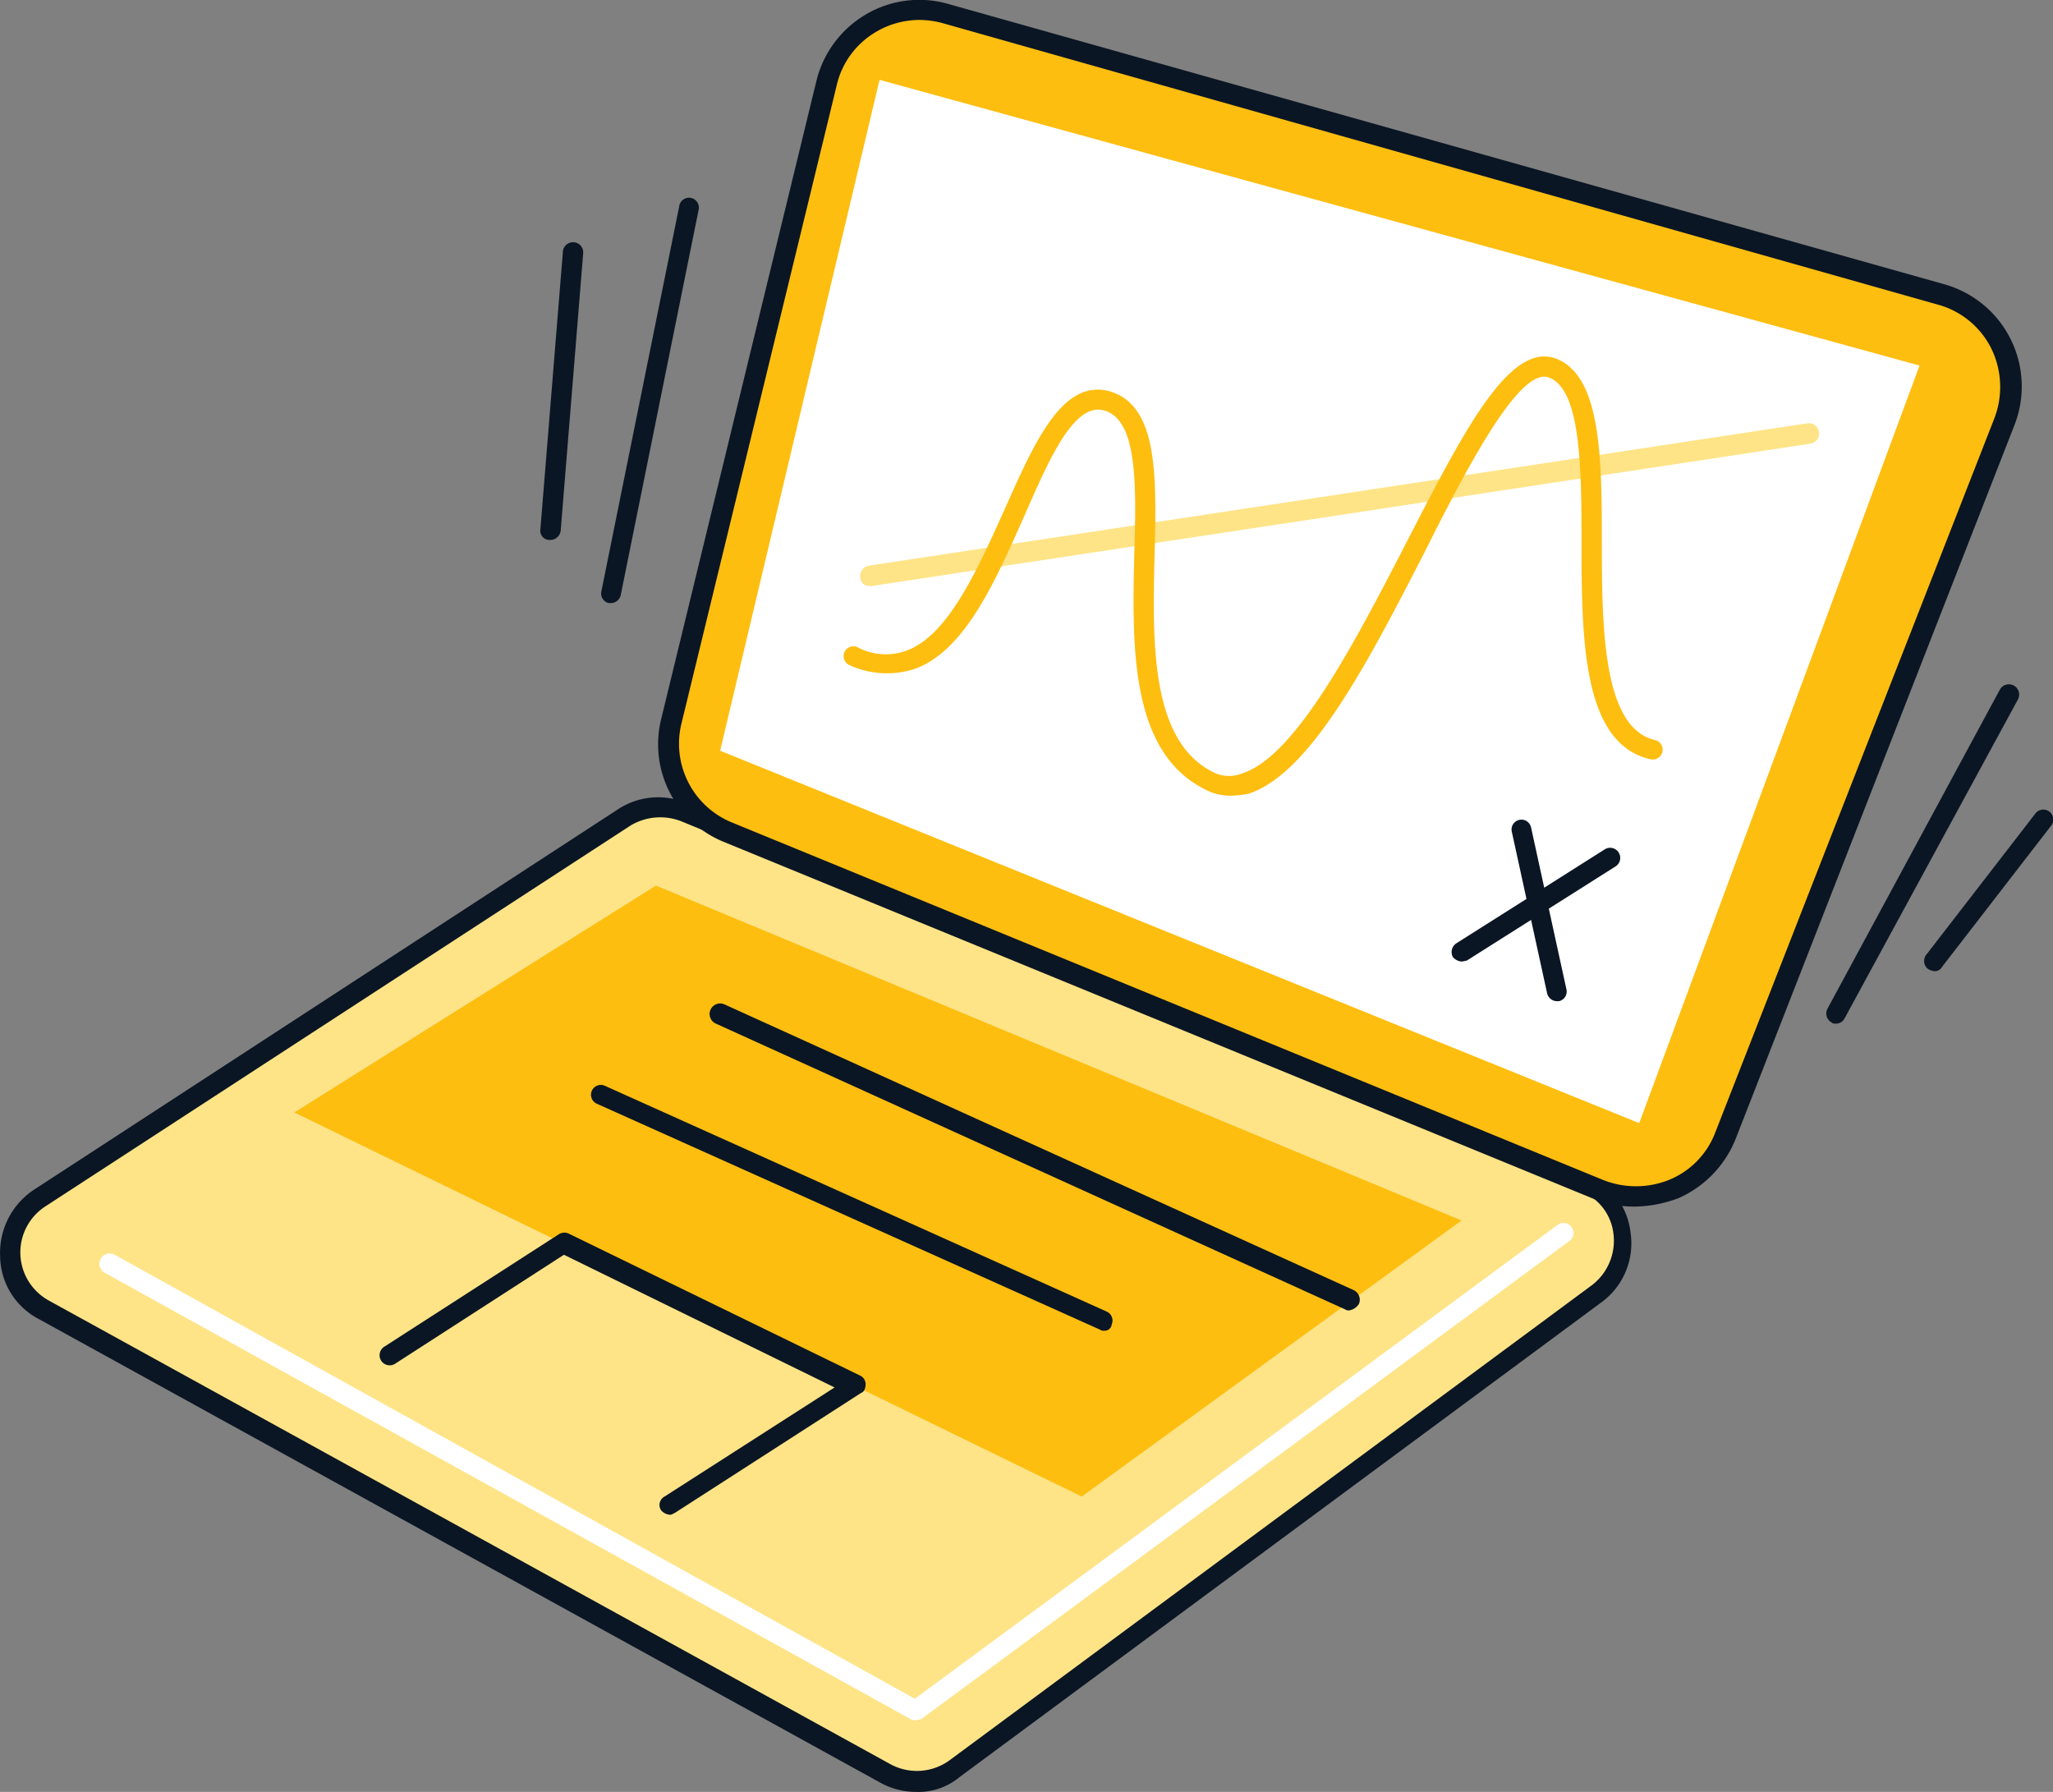
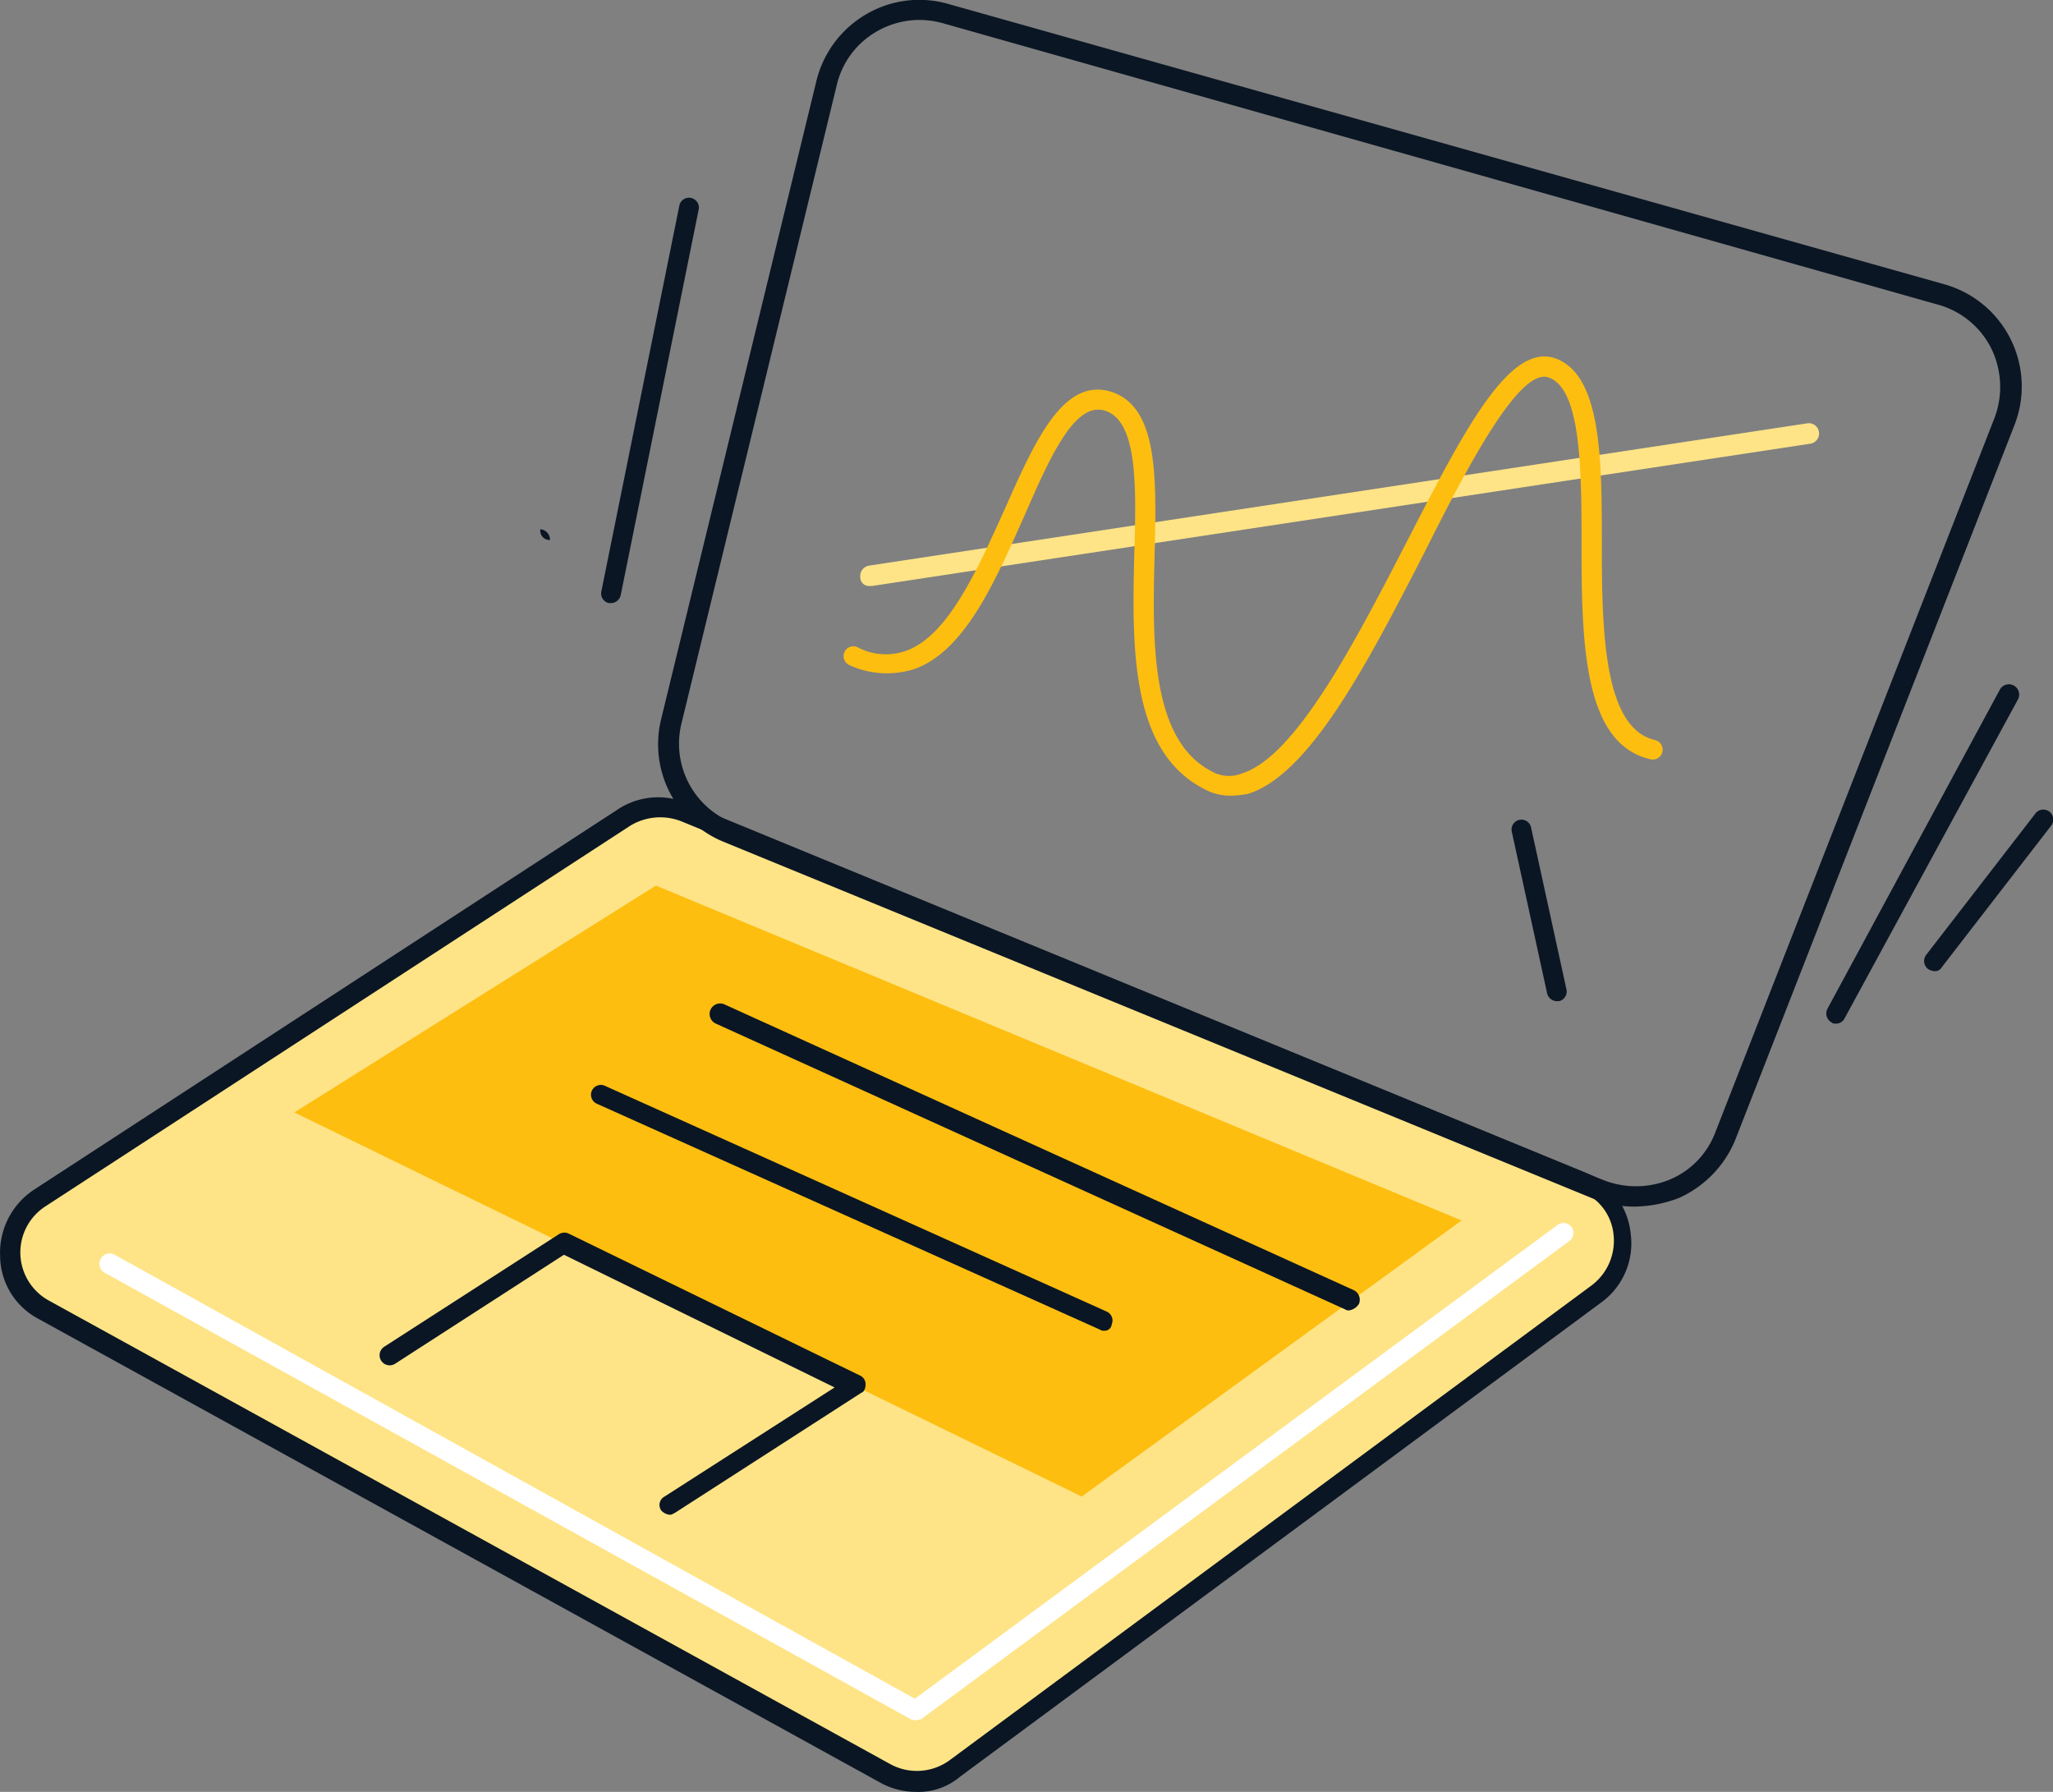
<svg xmlns="http://www.w3.org/2000/svg" width="118.134" height="103.101" viewBox="0 0 118.134 103.101">
  <rect x="0" y="0" width="118.134" height="103.101" fill="#808080" stroke="none" />
  <g transform="translate(-880.852 -1775.426)">
    <g transform="translate(880.852 1775.426)">
      <path d="M458.551,311.877,492.1,290.021a3.738,3.738,0,0,1,3.509-.308l51.654,21.24a3.784,3.784,0,0,1,.8,6.526L511.19,344.753a3.742,3.742,0,0,1-4.063.246L458.8,318.28A3.749,3.749,0,0,1,458.551,311.877Z" transform="translate(-456.27 -242.883)" fill="#fee487" />
      <path d="M508.6,345.575a4.261,4.261,0,0,1-2.093-.554l-48.391-26.658a4.132,4.132,0,0,1-2.216-3.632,4.346,4.346,0,0,1,1.97-3.817h0l33.554-21.856a4.213,4.213,0,0,1,4-.369l51.654,21.24a4.267,4.267,0,0,1,2.647,3.509,4.2,4.2,0,0,1-1.724,4l-36.878,27.274A3.705,3.705,0,0,1,508.6,345.575ZM458.484,311.9a3.157,3.157,0,0,0,.246,5.418l48.391,26.658a3.192,3.192,0,0,0,3.448-.246l36.878-27.274a3.216,3.216,0,0,0,1.293-2.955,3.007,3.007,0,0,0-1.97-2.524l-51.654-21.24a3.324,3.324,0,0,0-2.955.246L458.484,311.9Z" transform="translate(-455.894 -242.474)" fill="#0b1624" />
      <path d="M528.713,331.754l21.856-15.884L504.21,296.6,483.4,309.652Z" transform="translate(-466.466 -245.646)" fill="#febe10" />
      <path d="M559.026,325.279a.37.37,0,0,1-.246-.062l-36.2-16.438a.606.606,0,1,1,.493-1.108l36.2,16.438a.611.611,0,0,1,.308.8A.82.82,0,0,1,559.026,325.279Z" transform="translate(-481.387 -249.882)" fill="#0b1624" />
      <path d="M540.661,329.369a.37.37,0,0,1-.246-.062l-28.936-12.991a.566.566,0,1,1,.431-1.047l28.875,12.991a.562.562,0,0,1,.308.739A.407.407,0,0,1,540.661,329.369Z" transform="translate(-477.121 -252.803)" fill="#0b1624" />
-       <path d="M518.595,255.676l8.927-36.694a5.536,5.536,0,0,1,6.834-4l57.318,16.13a5.468,5.468,0,0,1,3.632,7.265l-16.192,41.188a5.511,5.511,0,0,1-7.2,3.078L521.8,262.079A5.574,5.574,0,0,1,518.595,255.676Z" transform="translate(-479.927 -214.203)" fill="#febe10" />
      <path d="M573.61,283.261a6.287,6.287,0,0,1-2.34-.431l-50.115-20.563a6.062,6.062,0,0,1-3.571-7.08l8.927-36.694a6.12,6.12,0,0,1,2.832-3.817,6.044,6.044,0,0,1,4.741-.616l57.318,16.13a6.105,6.105,0,0,1,4.063,8.065L579.4,279.382a6.277,6.277,0,0,1-3.263,3.386A7.353,7.353,0,0,1,573.61,283.261Zm-41.188-68.277a4.936,4.936,0,0,0-2.463.677,4.814,4.814,0,0,0-2.278,3.078l-8.927,36.694h0a4.894,4.894,0,0,0,2.894,5.726l50.115,20.563a5.115,5.115,0,0,0,3.817,0,4.773,4.773,0,0,0,2.647-2.709L594.3,237.887a5.039,5.039,0,0,0-.185-4,4.867,4.867,0,0,0-3.078-2.524l-57.257-16.192A5.128,5.128,0,0,0,532.422,214.984ZM518.2,255.31Z" transform="translate(-479.533 -213.837)" fill="#0b1624" />
      <path d="M512.177,356.738a.555.555,0,0,1-.308-.062L465.509,331a.592.592,0,1,1,.554-1.047l46.052,25.55,37-27.274a.573.573,0,0,1,.677.924l-37.309,27.52A2.671,2.671,0,0,1,512.177,356.738Z" transform="translate(-459.472 -257.762)" fill="#fff" />
-       <path d="M523.2,259.9l9.173-38.6,59.843,16.438-16.13,43.589Z" transform="translate(-481.762 -216.705)" fill="#fff" />
      <path d="M599.779,300.9a.591.591,0,0,1-.554-.431l-2.032-9.3a.568.568,0,1,1,1.108-.246l2.032,9.3a.567.567,0,0,1-.431.677Z" transform="translate(-510.196 -243.294)" fill="#0b1624" />
-       <path d="M592.137,299.609a.76.76,0,0,1-.493-.246.6.6,0,0,1,.185-.8l8.558-5.418a.581.581,0,0,1,.616.985l-8.558,5.418A2.674,2.674,0,0,1,592.137,299.609Z" transform="translate(-508.034 -244.283)" fill="#0b1624" />
      <path d="M536.848,262.752a.5.5,0,0,1-.554-.493.61.61,0,0,1,.492-.677l53.994-8.188a.592.592,0,0,1,.185,1.17l-53.994,8.188Z" transform="translate(-486.791 -229.036)" fill="#fee487" />
      <path d="M557,272.421a3.133,3.133,0,0,1-1.6-.431c-4.186-2.216-4.063-8.188-3.94-13.483.123-4,.185-7.7-1.724-8.25-1.724-.493-3.14,2.709-4.617,6.1-1.6,3.571-3.325,7.634-6.218,8.742a5.166,5.166,0,0,1-3.817-.185.566.566,0,1,1,.431-1.047,3.451,3.451,0,0,0,2.894.185c2.4-.924,4.063-4.741,5.6-8.127,1.724-3.879,3.325-7.511,6.033-6.772,2.771.8,2.709,4.8,2.586,9.42-.123,4.925-.246,10.589,3.263,12.436a2.021,2.021,0,0,0,1.786.123c3.078-.985,6.464-7.511,9.42-13.237,3.325-6.464,5.91-11.513,8.558-10.651,2.647.924,2.709,5.6,2.709,10.528,0,5.048.062,10.774,3.078,11.451a.568.568,0,0,1-.246,1.108c-3.94-.862-4-6.834-4-12.56,0-4.31-.062-8.8-1.909-9.42-1.662-.554-4.617,5.048-7.142,10.1-3.2,6.218-6.526,12.683-10.1,13.852A5.429,5.429,0,0,1,557,272.421Z" transform="translate(-486.191 -226.638)" fill="#febe10" />
      <path d="M508.058,345.267a.76.76,0,0,1-.493-.246.547.547,0,0,1,.185-.8l9.789-6.28-15.576-7.634-9.728,6.28a.581.581,0,0,1-.616-.985l10.035-6.465a.6.6,0,0,1,.554-.062l16.808,8.188a.548.548,0,0,1,.308.493c0,.185-.062.431-.246.492l-10.713,6.9C508.243,345.205,508.181,345.267,508.058,345.267Z" transform="translate(-469.514 -258.111)" fill="#0b1624" />
      <path d="M512.647,255.626h-.123a.567.567,0,0,1-.431-.677l4.494-22.226a.568.568,0,0,1,1.108.246L513.2,255.2A.591.591,0,0,1,512.647,255.626Z" transform="translate(-477.489 -220.925)" fill="#0b1624" />
-       <path d="M506.948,253.615h0a.532.532,0,0,1-.554-.616l1.293-15.946a.586.586,0,1,1,1.17.062l-1.293,15.946A.607.607,0,0,1,506.948,253.615Z" transform="translate(-475.299 -222.547)" fill="#0b1624" />
+       <path d="M506.948,253.615h0a.532.532,0,0,1-.554-.616l1.293-15.946l-1.293,15.946A.607.607,0,0,1,506.948,253.615Z" transform="translate(-475.299 -222.547)" fill="#0b1624" />
      <path d="M627.155,297.318c-.123,0-.185,0-.246-.062a.588.588,0,0,1-.246-.8l9.912-18.347a.592.592,0,1,1,1.047.554l-9.974,18.347A.548.548,0,0,1,627.155,297.318Z" transform="translate(-521.504 -238.421)" fill="#0b1624" />
    </g>
    <path d="M636.326,298.806a.874.874,0,0,1-.369-.123.584.584,0,0,1-.123-.8l6.28-8.127a.573.573,0,1,1,.924.677l-6.28,8.127A.465.465,0,0,1,636.326,298.806Z" transform="translate(355.842 1532.5)" fill="#0b1624" />
  </g>
</svg>